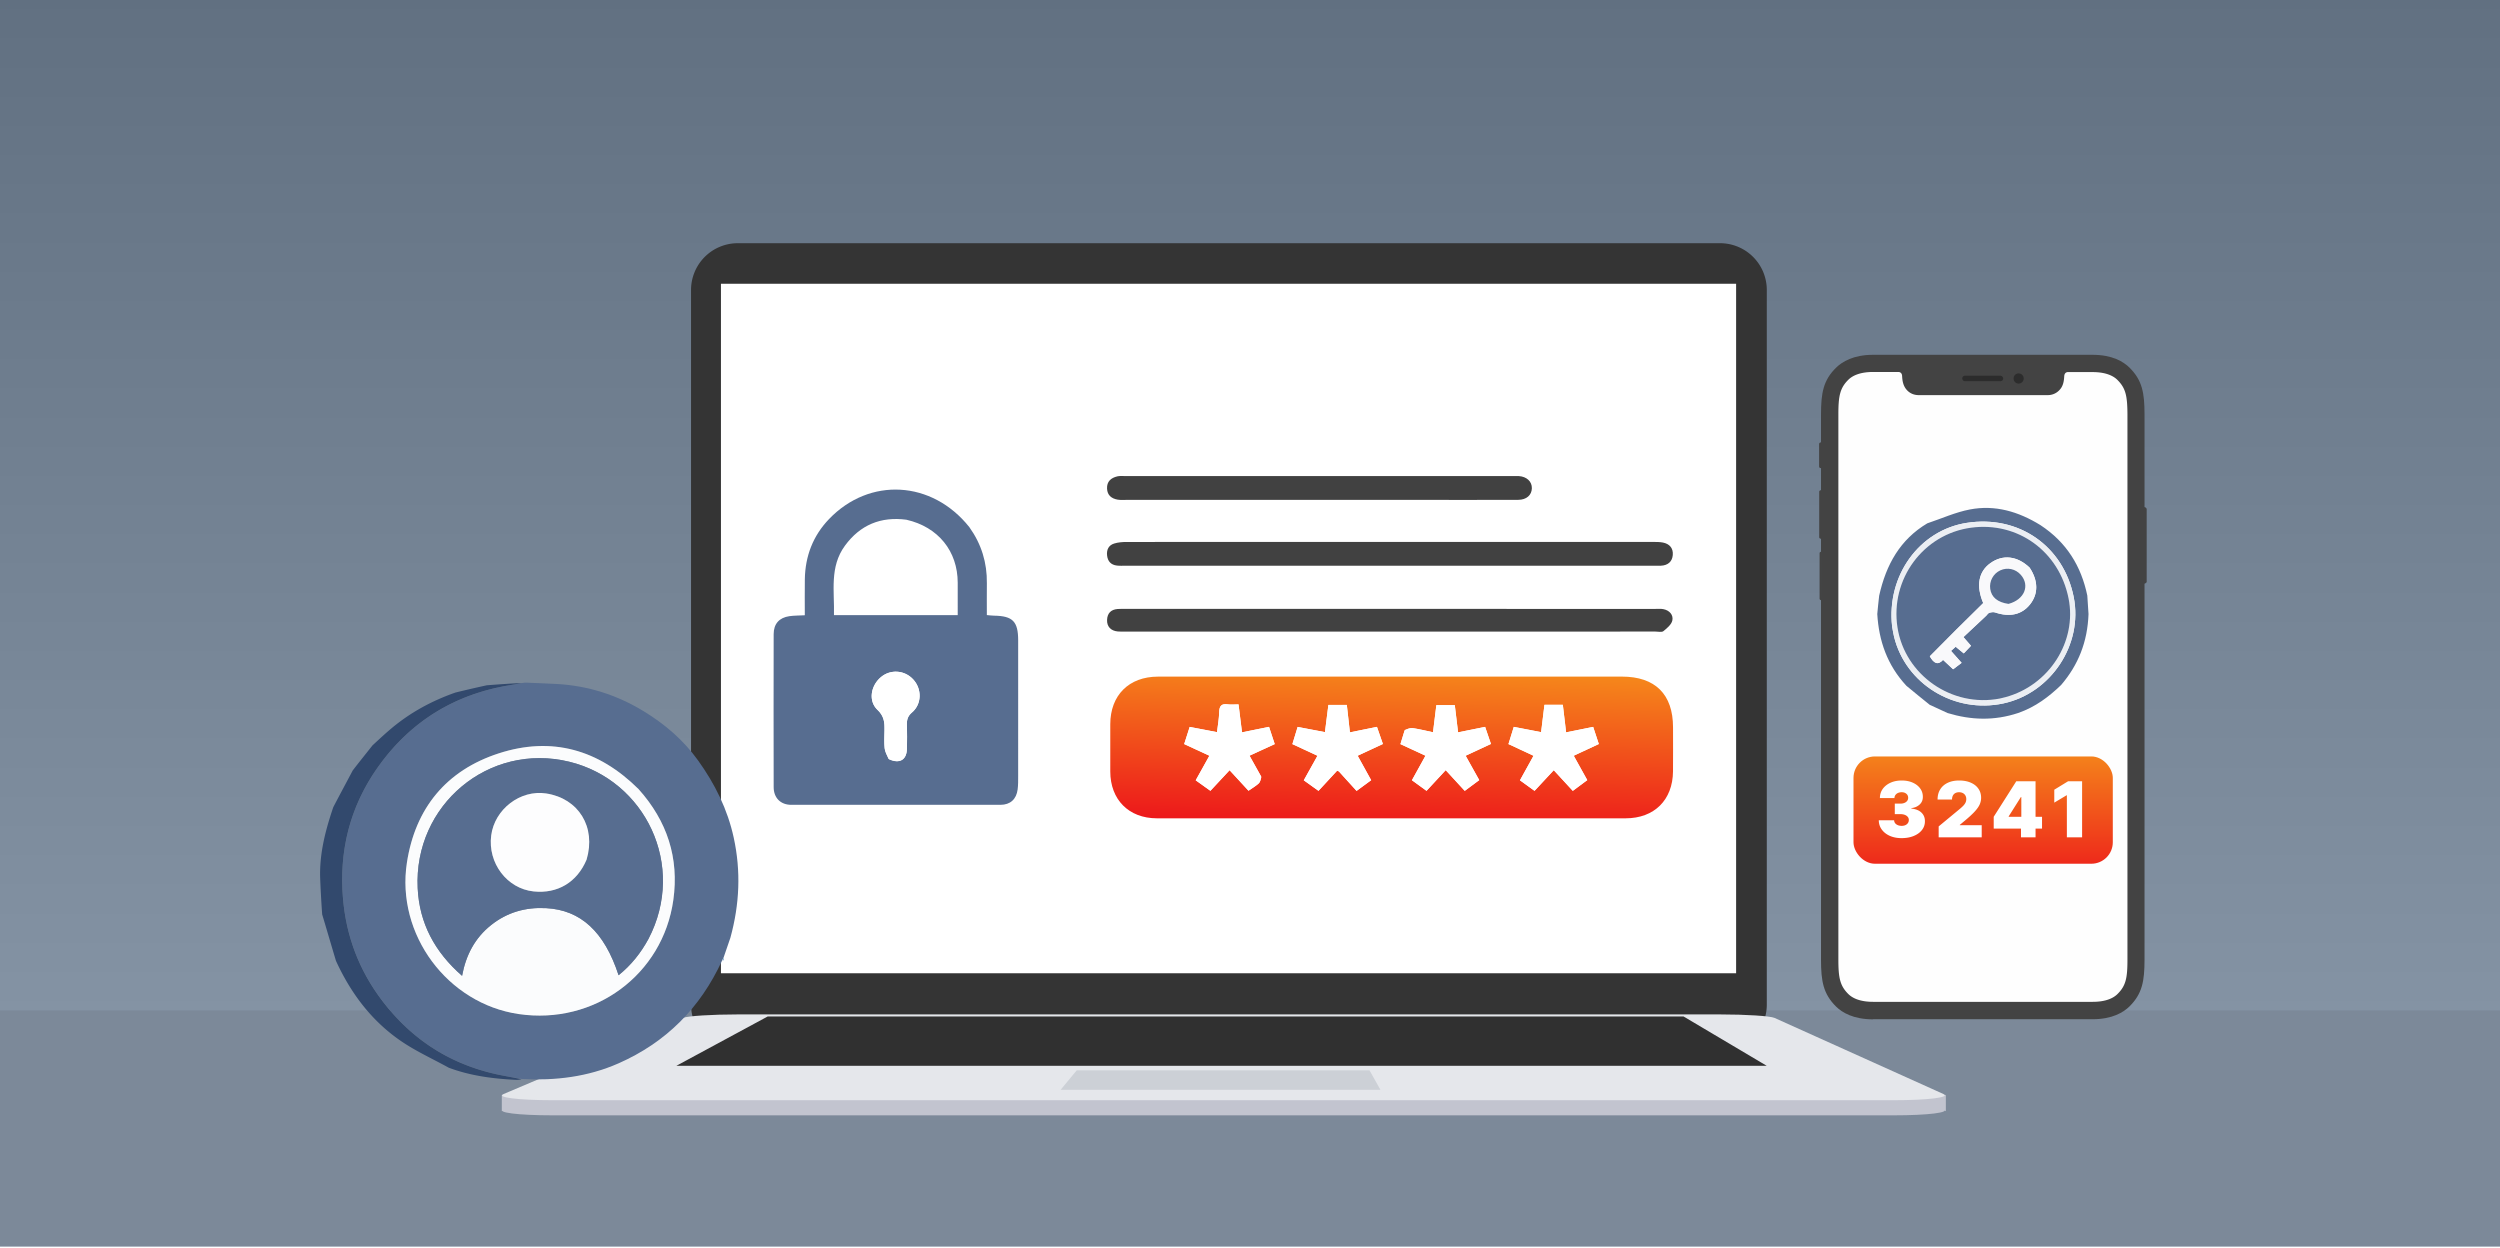
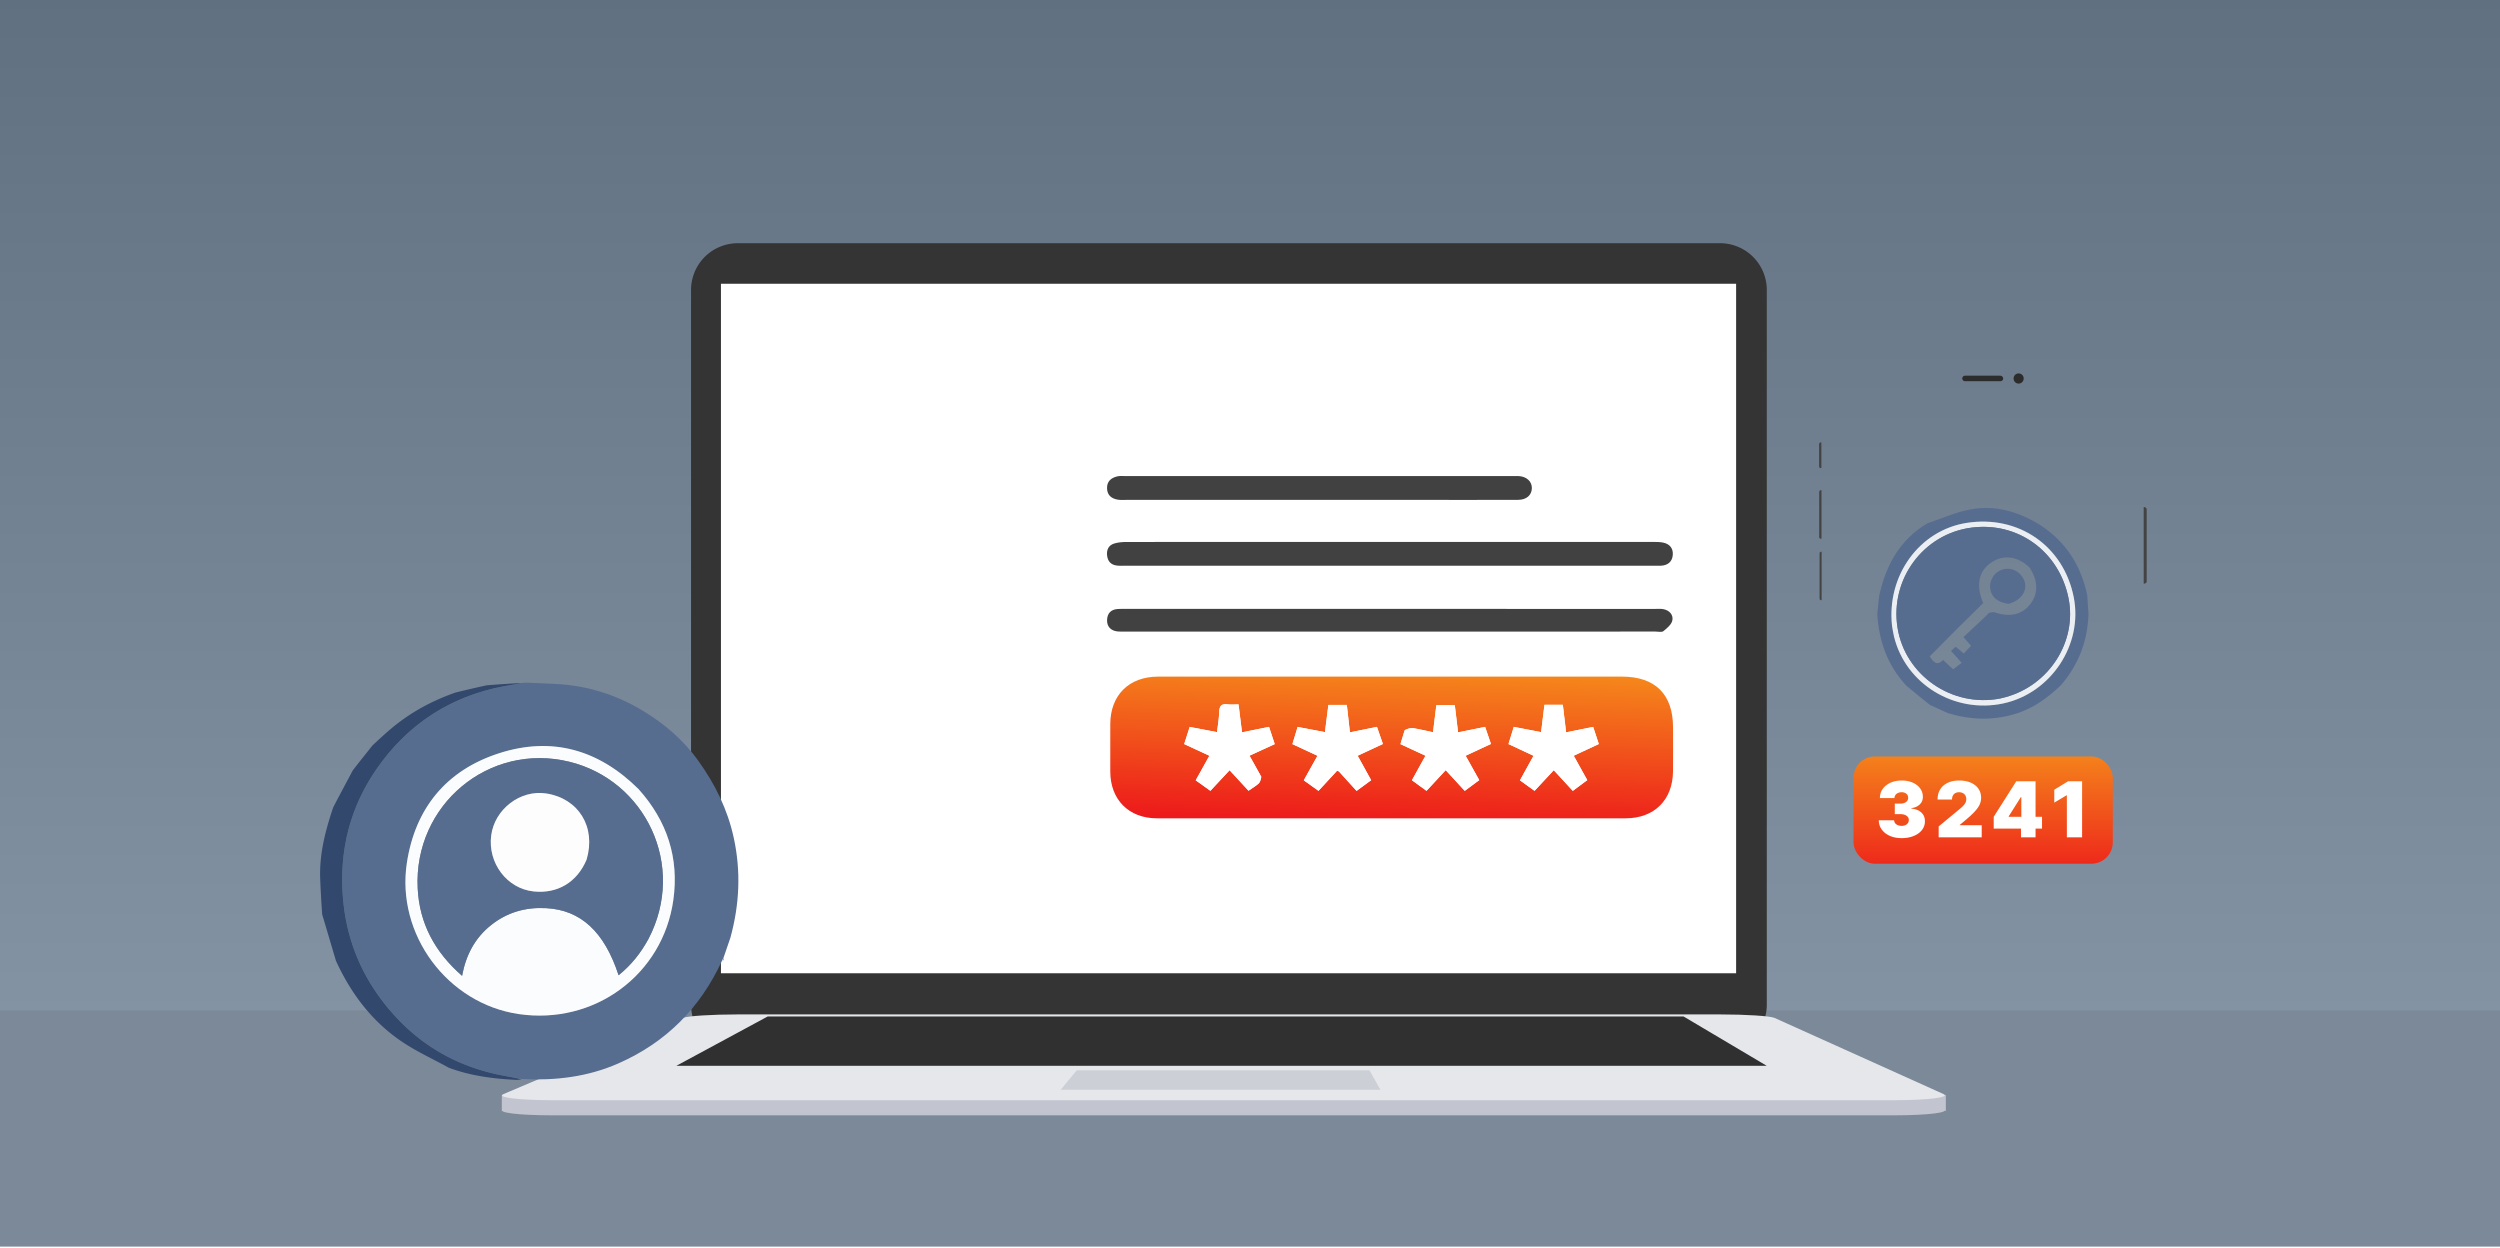
<svg xmlns="http://www.w3.org/2000/svg" width="1398" height="698" fill="none">
  <path fill="#fff" d="M0 0h1398v698H0z" />
  <g clip-path="url(#a)">
    <path fill="#fff" d="M0 0h1398v697H0z" />
    <g clip-path="url(#b)">
      <path fill="url(#c)" d="M-2-3h1400v701H-2z" />
    </g>
    <path fill="#7C8999" d="M0 565h1398v132H0z" />
  </g>
  <path fill="#343434" fill-rule="evenodd" d="M412.596 587.997h549.233a26.15 26.15 0 0 0 18.506-7.662 26.17 26.17 0 0 0 7.661-18.505V162.167a26.17 26.17 0 0 0-7.661-18.506A26.16 26.16 0 0 0 961.829 136H412.596a26.15 26.15 0 0 0-18.504 7.663 26.17 26.17 0 0 0-7.662 18.504V561.83a26.17 26.17 0 0 0 7.661 18.505 26.15 26.15 0 0 0 18.505 7.662" clip-rule="evenodd" />
  <path fill="#fff" fill-rule="evenodd" d="M403.152 544.246h567.682V158.677H403.152z" clip-rule="evenodd" />
  <path fill="#C2C4CF" fill-rule="evenodd" d="M412.599 575.718h549.299c14.358 0 27.98.873 30.398 1.946l94.414 42.542c4.23 1.88-8.26 3.49-27.99 3.49H309.198c-19.799 0-32.013-1.61-27.517-3.49l100.254-42.542c2.547-1.073 16.305-1.88 30.664-1.946" clip-rule="evenodd" />
  <path fill="#C2C4CF" fill-rule="evenodd" d="m302.288 612.491-21.675-.203v9.059zm764.092 0 21.74-.203v9.059z" clip-rule="evenodd" />
  <path fill="#E5E7EB" fill-rule="evenodd" d="M412.599 567.263h549.299c14.358 0 27.98.874 30.398 1.946l94.414 42.542c4.23 1.88-8.26 3.49-27.99 3.49H309.198c-19.799 0-32.013-1.61-27.517-3.49l100.254-42.542c2.547-1.072 16.305-1.946 30.664-1.946" clip-rule="evenodd" />
  <path fill="#303030" fill-rule="evenodd" d="M941.428 568.405H429.301l-51.063 27.579h609.691z" clip-rule="evenodd" />
  <path fill="#CCD0D6" fill-rule="evenodd" d="M765.832 598.535h-163.73l-8.989 10.868h178.826z" clip-rule="evenodd" />
-   <path fill="#434343" fill-rule="evenodd" d="M1047.43 570.021c-11.14 0-17.38-3.892-20.67-7.113-7.18-7.113-8.45-14.16-8.45-26.238V231.825c0-12.143 1.28-19.194 8.45-26.237 3.36-3.287 9.6-7.179 20.67-7.179h122.73c11.14 0 17.31 3.892 20.6 7.113 7.18 7.113 8.46 14.089 8.46 26.237v304.845c0 12.144-1.28 19.124-8.46 26.238-3.29 3.221-9.53 7.113-20.6 7.113h-122.73z" clip-rule="evenodd" />
  <path fill="#434343" fill-rule="evenodd" d="M1018.11 247.394c-.07 0-.13 0-.2.066h-.07c-.06 0-.13 0-.13.07-.07.067-.07.067-.14.067-.06.066-.06.066-.06.132-.07 0-.07.066-.07.132-.14 0-.14.071-.14.071-.06.132-.06.198-.06.335v12.616c0 .066.06.198.06.335 0 .066 0 .066.07.066 0 .067.07.067.07.133s.07.066.07.066l.13.132s.07.071.13.071c0 0 0 .066.07.066v-.066c.07.066.14.066.2.066h.47v-14.358zm0 26.775c-.07 0-.13.066-.2.066h-.07c-.07 0-.07 0-.13.067-.07 0-.07.066-.14.066-.06 0-.06.07-.06.07-.07.067-.07.067-.07.133-.07.066-.07.066-.07.132-.07.066-.07.203-.07.269v25.435c0 .132.07.198.07.335 0 .066 0 .066.07.066 0 .066.07.133.07.133 0 .066.06.066.06.066.07.07.07.07.14.07.06.067.06.067.13.067 0 0 0 .066.07.066s.13.066.2.066h.47v-27.177h-.47zm.27 34.352c-.07 0-.14 0-.2.071h-.07c-.07 0-.13 0-.13.066-.07.066-.07.066-.14.066l-.06.067-.14.132c0 .071-.07.071-.07.137-.06.066-.06.203-.06.269v25.43c0 .132 0 .203.06.34 0 0 0 .066.07.066l.13.132c0 .066.07.066.07.133.07 0 .07.07.14.07.06 0 .06.066.13.066h.07c.06 0 .13.066.2.066h.27V308.46l-.27.066zm181.98 17.046c0-.132.07-.264.07-.335v-40.393c0-.132 0-.269-.07-.406 0 0-.07 0-.07-.066-.07-.133-.07-.203-.2-.336a1.4 1.4 0 0 0-.67-.401c-.07 0-.2-.066-.27-.066h-.4v42.811h.4a1.14 1.14 0 0 0 .87-.472c.27-.067.27-.133.34-.336" clip-rule="evenodd" />
-   <path fill="#FEFEFE" fill-rule="evenodd" d="M1184.04 212.432c-2.01-2.012-6.04-4.36-13.89-4.36h-13.96c-.73.066-1.74.534-1.87 2.281-.14 2.348-.41 5.503-2.76 7.85a8.7 8.7 0 0 1-2.96 2.055 8.85 8.85 0 0 1-3.55.694h-72.13c-2.42 0-4.76-.869-6.51-2.749-2.28-2.413-2.62-5.502-2.75-7.916-.07-1.747-1.14-2.149-1.81-2.281h-14.37c-7.85 0-11.87 2.347-13.89 4.36-4.69 4.633-5.57 9.125-5.57 19.327v304.845c0 10.197.88 14.694 5.57 19.327 2.02 2.008 6.04 4.36 13.89 4.36h122.74c7.85 0 11.87-2.352 13.88-4.364 4.77-4.695 5.57-9.126 5.57-19.328V231.759c-.07-10.193-.87-14.623-5.63-19.323z" clip-rule="evenodd" />
  <path fill="#2C2C2C" fill-rule="evenodd" d="M1131.65 211.629a2.92 2.92 0 0 1-.81 2.026c-.27.268-.58.482-.92.629a2.9 2.9 0 0 1-1.09.231c-.38.002-.75-.072-1.1-.217a2.83 2.83 0 0 1-1.53-1.568 3 3 0 0 1-.19-1.101c0-1.611 1.28-2.82 2.82-2.82a2.84 2.84 0 0 1 2.82 2.82m-11.48 0a1.52 1.52 0 0 1-1.54 1.544h-19.8c-.4-.004-.79-.169-1.08-.457a1.54 1.54 0 0 1-.46-1.087c0-.808.67-1.545 1.54-1.545h19.8c.81.067 1.54.737 1.54 1.545" clip-rule="evenodd" />
  <path fill="#576D90" d="M1079.24 394.24c-4.26-3.429-8.52-6.858-13.17-10.737-10.79-11.635-15.39-25.139-16.3-40.126.3-3.187.6-6.374 1.06-10.271 3.89-17.456 11.75-31.415 26.91-40.46 7.94-2.654 15.71-6.201 23.86-7.762 13.91-2.668 26.94 1.066 39.42 8.766 14.69 9.656 22.78 22.975 26.2 39.374.22 3.176.45 6.351.68 10.371-.56 15.574-5.75 28.476-15.32 39.65-6.86 6.586-14.31 12.278-24.04 15.668-13.47 4.453-26.34 3.983-39.44.026-3.24-1.555-6.25-2.883-9.38-4.336-.13-.124-.48-.163-.48-.163m-21.15-43.775c.35 1.849.61 3.719 1.06 5.544 6.48 26.533 33.84 43.227 61.14 37.335 26.63-5.749 44.6-32.879 39.34-59.413-5.67-28.622-30.86-46.093-59.89-41.534-26.4 4.147-44.82 29.401-41.65 58.068" />
  <path fill="#F1FAFD" d="M1161.51 434.507c.94 1.326 1.89 2.6 1.95 3.918.21 4.225-.18 8.49.2 12.692.17 1.881 1.6 3.649 2.46 5.469.48-.156.95-.311 1.43-.466v5.368c-6.65.224-2.74 5.965-4.71 9.061h-7.24c-.12-2.671-.24-5.254-.38-8.314h-15.75c.57-3.09.46-5.821 1.57-7.889 3.2-5.923 7.02-11.503 10.35-17.362 2.48-4.378 6.45-1.816 10.12-2.477m-11.59 18.251c-.31.815-.61 1.63-.94 2.516h6.21v-11.325c-1.91 3.197-3.4 5.703-5.27 8.809" />
  <path fill="#F5FBFE" d="M1118.17 441.808c-4.87 3.764-4.55-1.95-6.84-2.871 4.91-5.263 13.24-6.688 19.03-3.466 6.39 3.561 6.34 10.972-.32 16.269 4.65 2.68 7.66 6.26 5.79 11.934-1.86 5.668-6.64 7.224-11.87 7.641-5.21.415-9.91-.951-13.88-5.094 1.22-1.743 2.35-3.366 3.44-4.918 2.87 1.064 5.38 2.387 8.04 2.866 2.82.509 5.98-.518 5.75-3.813-.12-1.677-2.87-4.273-4.68-4.509-4.29-.556-5.43-2.31-4.16-6.348 3.05-1.382 9.03-.284 7.49-6.353-1-3.934-4.6-2.736-7.79-1.338" />
  <path fill="#F6FCFE" d="M1094.53 451.425c.73-1.419 1.74-2.581 1.68-3.685-.11-2.034-.22-4.972-1.48-5.808-1.52-1.006-4.26-.443-6.4-.103-1.11.174-2.05 1.338-3.6 2.429-1.23-1.456-2.43-2.876-3.63-4.289 3.93-6.007 12.63-8.11 18.58-4.53 5.48 3.305 6.88 10.607 2.92 17.063-2.18 3.569-4.91 6.808-7.74 10.671h11.24v7.354h-26.06c1.35-2.856 1.97-5.299 3.42-7.048 3.41-4.101 7.22-7.868 11.07-12.054m-26.31-16.801c.68 2.808 1.17 5.528 1.22 8.255.12 6.721.04 13.445.04 20.354l6.28.476v6.767h-22.46v-6.767l7.1-.441v-19.771l-5.68-.676c-1.2-3.311-.71-5.443 3.16-6.09 3.34-.56 6.63-1.449 10.34-2.107" />
  <path fill="#EBEEF3" d="M1058.03 350.056c-3.12-28.258 15.31-53.513 41.71-57.659 29.03-4.559 54.22 12.911 59.89 41.533 5.26 26.535-12.71 53.665-39.35 59.414-27.3 5.892-54.65-10.802-61.13-37.335-.45-1.826-.72-3.696-1.12-5.953m60.67 40.523c.91-.239 1.82-.474 2.73-.719 24.47-6.605 40.13-31.142 35.29-55.29-5.25-26.247-28.36-42.997-54.47-39.49-26.78 3.596-45.39 28.824-41.18 55.819 4.14 26.581 30.34 44.919 57.63 39.68" />
  <path fill="#576D90" d="M1118.31 390.628c-26.89 5.19-53.09-13.148-57.24-39.729-4.2-26.995 14.41-52.223 41.18-55.819 26.12-3.507 49.22 13.243 54.48 39.49 4.84 24.148-10.83 48.685-35.29 55.29-.91.245-1.82.48-3.13.768m16.54-73.334c-6.8-6.448-14.83-7.349-21.75-2.438-6.68 4.748-8.22 12.616-4.08 22.386-4.88 4.814-9.93 9.744-14.93 14.725-5.07 5.05-10.09 10.151-14.94 15.039 2.18 3.829 4.44 5.268 7.41 2 2.11 1.969 3.92 3.665 5.62 5.252 1.71-1.298 3.16-2.396 4.75-3.601-2.33-2.621-4.05-4.562-5.93-6.671 1.02-.912 1.8-1.607 2.6-2.327l4.53 3.721c1.47-1.536 2.73-2.862 4.05-4.248-1.38-1.587-2.49-2.86-4.24-4.865 4.31-4.037 8.54-7.997 12.76-11.962.57-.539 1.02-1.386 1.69-1.598 1.02-.323 2.28-.561 3.24-.237 8.24 2.789 14.99 1.278 19.6-4.544 4.61-5.817 4.64-13.085-.38-20.632" />
-   <path fill="#F9F9FB" d="M1135.08 317.558c4.79 7.283 4.76 14.551.15 20.369-4.61 5.821-11.36 7.333-19.6 4.544-.95-.325-2.22-.087-3.24.236-.67.212-1.12 1.06-1.69 1.598-4.22 3.966-8.45 7.925-12.76 11.962 1.75 2.005 2.86 3.278 4.24 4.866-1.32 1.386-2.58 2.711-4.05 4.247l-4.53-3.721c-.8.72-1.58 1.416-2.6 2.327 1.88 2.11 3.6 4.05 5.93 6.671-1.59 1.205-3.04 2.304-4.75 3.602-1.7-1.587-3.51-3.284-5.62-5.253-2.97 3.268-5.23 1.829-7.41-2 4.85-4.888 9.87-9.988 14.94-15.039 5-4.981 10.05-9.911 14.93-14.725-4.14-9.77-2.6-17.638 4.08-22.386 6.92-4.91 14.95-4.01 21.98 2.702m-11.54 20.13c8.56-2.39 11.72-10.251 6.51-16.224-2.91-3.347-7.52-4.352-11.51-2.51-3.92 1.816-6.21 6.071-5.6 10.39.66 4.591 4.06 7.478 10.6 8.344" />
  <path fill="#576D90" d="M1123.16 337.701c-6.17-.879-9.56-3.766-10.22-8.357-.62-4.319 1.67-8.574 5.6-10.39 3.98-1.843 8.59-.837 11.51 2.51 5.21 5.972 2.05 13.834-6.89 16.237" />
  <path fill="url(#d)" d="M697.976 457.607c-17.326 0-34.205.026-51.083-.007-15.689-.03-26.005-10.43-26.023-26.174q-.014-13.219 0-26.438c.013-16.166 10.379-26.585 26.646-26.621 25.094-.054 50.188-.014 75.282-.014q92.085-.002 184.17.001c18.629.001 28.577 9.876 28.594 28.373.007 8.215.068 16.431-.014 24.646-.161 16.013-10.502 26.228-26.515 26.231-70.203.009-140.406.004-211.057.003m87.455-49.081-2.306 7.582 14.012 6.48-7.58 13.706 8.155 5.932 10.728-11.562 10.651 11.583 8.095-6.014-7.61-13.64 14.164-6.577-3.263-9.549-15.12 3.062-1.839-15.237h-10.304l-1.874 15.173c-4.109-.86-7.696-1.756-11.337-2.297-1.37-.203-2.862.419-4.572 1.358m-80.217 25.678-6.488-11.633 14.1-6.472-3.176-9.64-15.11 3.062-1.953-15.616c-2.229 0-4.186.213-6.079-.046-3.608-.493-4.667 1.095-4.747 4.489-.087 3.647-.77 7.28-1.21 11.063l-15.278-2.917-3.068 9.582 14.096 6.52-7.653 13.745 8.212 5.873 10.735-11.521 10.579 11.483c2.088-1.466 4.043-2.592 5.67-4.078.866-.791 1.165-2.203 1.37-3.894m169.895-30.206-1.166-9.863h-10.281l-1.873 15.277-15.276-2.95-2.984 9.618 14.028 6.539-7.59 13.714 8.151 5.906 10.751-11.558 10.643 11.561 8.082-6.007-7.571-13.638 14.034-6.548-3.16-9.575-15.146 3.064c-.199-1.827-.359-3.296-.642-5.54m-122.296 31.887 5.789 6.375 8.151-5.987-7.56-13.684 14.125-6.559-3.323-9.57-15.12 3.07-1.728-15.33h-10.313l-1.924 15.204-15.267-2.912-2.94 9.608 14.04 6.507-7.654 13.729 8.211 5.891 10.418-11.258c.531.23.873.277 1.055.473 1.216 1.311 2.397 2.653 4.04 4.443" />
-   <path fill="#576D90" d="M542.059 294.779c6.824 9.565 9.936 19.948 9.798 31.356-.07 5.81-.012 11.621-.012 17.816 1.488.126 2.758.31 4.031.329 10.46.158 13.482 3.226 13.486 13.839q.019 37.866-.007 75.733c-.002 2.533.036 5.092-.287 7.595-.707 5.483-4.106 8.602-9.627 8.61q-58.48.082-116.961.004c-5.961-.008-9.835-3.885-9.848-9.857-.064-28.531-.058-57.062-.004-85.592.011-5.748 3.087-9.212 8.778-10.044 2.623-.383 5.31-.331 8.64-.513 0-6.815-.085-13.475.018-20.133.2-12.933 4.565-24.325 13.529-33.659 22.676-23.615 57.617-21.647 78.466 4.516m-35.233-4.156c-14.282-1.864-25.814 2.887-34.334 14.526-8.705 11.89-5.804 25.516-6.135 38.824h69.198c0-6.25.005-12.183-.002-18.117-.02-17.613-10.858-31.17-28.727-35.233m-9.719 133.948c5.827 2.727 9.866.443 10.033-5.788.119-4.476.121-8.96-.007-13.435-.08-2.802.419-4.857 2.838-6.931 5.553-4.76 5.617-13.113.71-18.457-4.853-5.286-12.782-5.824-18.149-1.231-5.666 4.848-7.042 13.295-1.811 18.25 3.747 3.55 3.997 7.193 3.902 11.51-.073 3.283-.242 6.591.073 9.845.189 1.956 1.226 3.83 2.411 6.237" />
  <path fill="#414141" d="M829.765 316.364c-67.081 0-133.713 0-200.345-.004-1.642 0-3.303.098-4.924-.104-3.244-.403-5.048-2.365-5.414-5.603-.363-3.212.842-5.745 3.949-6.705 2.23-.688 4.688-.876 7.045-.877 98.155-.041 196.31-.037 294.465-.022 1.785 0 3.605.009 5.346.343 3.764.72 5.852 3.2 5.533 6.977-.318 3.763-2.783 5.786-6.604 5.974-1.193.059-2.39.02-3.585.02zm-8.07 24.134c34.964 0 69.481-.001 103.997.004 1.493.001 3.026-.145 4.47.138 3.404.666 5.661 3.21 5.015 6.305-.474 2.275-2.967 4.351-4.99 5.982-.927.746-2.889.247-4.381.247q-148.598.007-297.197.003c-1.195 0-2.398.055-3.583-.059-3.88-.373-6.102-2.759-5.953-6.459.15-3.701 2.137-5.785 5.838-6.098 1.485-.126 2.986-.061 4.48-.061 63.952-.002 127.904-.002 192.304-.002m-41.239-60.953c-50.479 0-100.509.001-150.54-.004-1.641 0-3.319.145-4.917-.135-3.406-.597-5.778-2.399-5.94-6.179-.171-4.01 2.217-5.995 5.753-6.84 1.279-.306 2.673-.177 4.015-.177q108.872-.008 217.745-.005c.896 0 1.794-.032 2.687.021 4.455.262 7.439 3.034 7.357 6.807-.083 3.82-3.004 6.461-7.611 6.479-16.875.068-33.751.031-50.627.033z" />
  <path fill="#fff" d="M785.567 408.179c1.574-.592 3.066-1.214 4.436-1.01 3.64.54 7.228 1.436 11.337 2.296l1.874-15.173h10.304l1.839 15.238 15.119-3.063 3.263 9.549-14.163 6.577 7.61 13.64-8.096 6.014-10.65-11.583-10.729 11.563-8.154-5.933 7.58-13.706-14.012-6.48a806 806 0 0 1 2.442-7.929m-80.179 26.304c-.38 1.412-.679 2.825-1.546 3.616-1.627 1.485-3.581 2.612-5.67 4.077l-10.579-11.483-10.734 11.522-8.212-5.873 7.653-13.745-14.097-6.52 3.068-9.583 15.279 2.918c.439-3.783 1.123-7.416 1.209-11.063.081-3.395 1.14-4.982 4.748-4.489 1.892.258 3.849.045 6.078.045l1.953 15.616 15.111-3.062 3.175 9.641-14.1 6.471c2.209 3.961 4.349 7.797 6.664 11.912m169.78-30.096c.222 1.856.382 3.324.58 5.151l15.147-3.063 3.16 9.575-14.034 6.548 7.571 13.637-8.082 6.008-10.644-11.562-10.75 11.558-8.151-5.905 7.59-13.714-14.028-6.54 2.984-9.617 15.276 2.949 1.873-15.277h10.281c.403 3.412.784 6.638 1.227 10.252m-122.58 31.269c-1.418-1.561-2.599-2.903-3.815-4.213-.182-.196-.524-.244-1.055-.474L737.3 442.228l-8.211-5.892 7.654-13.728-14.04-6.508 2.94-9.607 15.267 2.911 1.924-15.203h10.313l1.728 15.329 15.12-3.069 3.323 9.569-14.125 6.56 7.56 13.683-8.151 5.988a2094 2094 0 0 0-6.014-6.605m-255.746-11.333c-.921-2.159-1.957-4.033-2.147-5.989-.315-3.254-.145-6.562-.073-9.845.095-4.317-.154-7.96-3.902-11.51-5.231-4.954-3.854-13.402 1.811-18.25 5.368-4.593 13.296-4.055 18.15 1.231 4.907 5.344 4.842 13.697-.71 18.458-2.419 2.073-2.918 4.128-2.838 6.93.128 4.475.126 8.96.006 13.435-.166 6.232-4.205 8.515-10.297 5.54" />
  <rect width="145" height="60" x="1036.48" y="423" fill="url(#e)" rx="12" />
  <path fill="#fff" d="M1063.37 468.681c-2.47 0-4.67-.423-6.59-1.271q-2.865-1.287-4.5-3.538c-1.09-1.501-1.65-3.226-1.66-5.176h8.58c.01.602.19 1.143.55 1.623q.555.704 1.5 1.103c.64.265 1.36.398 2.18.398.78 0 1.48-.138 2.08-.413q.9-.429 1.41-1.18c.34-.5.5-1.072.49-1.715a2.52 2.52 0 0 0-.58-1.685c-.39-.49-.94-.873-1.64-1.148-.71-.276-1.52-.414-2.44-.414h-3.18v-5.881h3.18c.85 0 1.6-.138 2.24-.413.65-.276 1.16-.659 1.52-1.149s.54-1.052.53-1.685a2.86 2.86 0 0 0-.44-1.623q-.465-.705-1.29-1.103c-.54-.265-1.17-.398-1.88-.398-.78 0-1.47.138-2.09.414-.6.275-1.07.658-1.42 1.148q-.525.735-.54 1.685h-8.14c.01-1.92.53-3.615 1.57-5.085q1.59-2.205 4.32-3.461 2.745-1.256 6.3-1.256c2.32 0 4.36.393 6.14 1.179 1.79.787 3.18 1.869 4.18 3.247q1.515 2.053 1.5 4.702c.02 1.756-.58 3.196-1.81 4.319q-1.815 1.685-4.62 1.991v.245c2.53.276 4.43 1.052 5.71 2.328 1.28 1.266 1.91 2.859 1.88 4.778q.015 2.757-1.65 4.886c-1.1 1.419-2.64 2.532-4.61 3.338q-2.94 1.21-6.78 1.21m20.73-.429v-6.126l11.7-9.679c.77-.643 1.44-1.245 1.99-1.807q.84-.858 1.29-1.761c.3-.603.46-1.271.46-2.007 0-.806-.18-1.495-.52-2.067a3.4 3.4 0 0 0-1.41-1.317c-.61-.317-1.3-.475-2.09-.475-.78 0-1.48.158-2.08.475q-.885.474-1.38 1.394c-.32.612-.49 1.357-.49 2.236h-8.08c0-2.206.49-4.105 1.48-5.698q1.485-2.389 4.2-3.675c1.8-.858 3.92-1.287 6.35-1.287 2.52 0 4.69.403 6.53 1.21 1.85.796 3.27 1.92 4.27 3.369 1.01 1.45 1.52 3.15 1.52 5.1q0 1.808-.75 3.599-.75 1.777-2.7 3.936c-1.3 1.44-3.14 3.155-5.53 5.146l-2.94 2.451v.184h12.25v6.799zm30.78-4.9v-6.617l12.62-19.848h6v8.822h-3.43l-6.8 10.781v.245h18.63v6.617zm15.25 4.9v-6.922l.19-2.879v-21.564h7.96v31.365zm34.18-31.365v31.365h-8.52v-23.524h-.18l-6.86 4.105v-7.229l7.71-4.717z" />
  <path fill="#576D90" d="M294.647 381.75c-.946-.023-1.52-.01-2.638.179-2.864.559-5.186.939-7.506 1.33-30.036 5.065-54.288 19.817-72.187 44.361-15.701 21.528-22.465 45.798-20.673 72.572 1.428 21.321 8.271 40.533 20.805 57.661 16.905 23.104 39.414 37.727 67.594 43.374 3.953.792 7.932 1.454 11.899 2.176 18.606.954 36.702-1.18 53.926-8.77 26.519-11.688 45.65-30.832 57.957-57.536.411-.891.633-1.329.856-1.767 1.187-3.463 2.373-6.925 3.76-10.941 5.183-18.865 5.907-37.304 1.878-55.89-3.449-15.912-10.521-30.149-19.974-43.29-8.228-11.459-18.726-20.424-30.72-27.679-14.794-8.949-30.828-14.066-48.127-15.039-5.488-.308-10.984-.473-16.85-.741m62.613 59.73c15.822 17.667 22.546 38.264 19.259 61.792-5.847 41.847-44.203 70.022-86.492 63.789-39.76-5.861-68.67-44.5-62.483-84.694 4.682-30.417 22.011-51.567 51.331-61.081 29.654-9.622 55.895-2.15 78.385 20.194" />
  <path fill="#7DABD0" d="M404.728 535.603c-.264.165-.487.603-.712 1.293.143.233.288.214.644.136.177-.424.143-.79.068-1.429" />
  <path fill="#32496D" d="M291.672 603.533c-3.701-.852-7.68-1.514-11.633-2.306-28.18-5.647-50.689-20.271-67.595-43.374-12.533-17.129-19.377-36.341-20.804-57.661-1.792-26.775 4.972-51.044 20.672-72.573 17.9-24.543 42.151-39.295 72.188-44.36 2.32-.391 4.641-.771 7.219-1.326-6.108.288-12.472.747-19.487 1.271a726 726 0 0 0-17.571 4.073c-13.247 4.657-25.148 11.139-35.71 19.976-3.595 3.007-7.022 6.216-10.644 9.566-3.752 4.741-7.386 9.249-11.071 14.033-3.644 6.916-7.238 13.558-10.864 20.513-4.476 13.233-7.869 26.349-7.315 40.176.262 6.522.622 13.04 1.105 19.816 2.629 8.738 5.091 17.22 7.706 25.941 8.3 18.146 19.866 33.466 36.08 44.659 8.451 5.833 17.968 10.124 27.003 15.111 12.163 4.56 24.859 6.166 37.728 6.796.904.044 1.818-.128 2.993-.331" />
  <path fill="#FBFCFD" d="M357.078 441.273c-22.304-22.138-48.544-29.609-78.199-19.987-29.32 9.513-46.649 30.664-51.331 61.081-6.187 40.194 22.724 78.833 62.483 84.693 42.29 6.234 80.645-21.941 86.492-63.788 3.288-23.528-3.437-44.125-19.445-61.999m5.453 83.926c-4.205 7.746-9.573 14.503-16.619 20.159-7.954-24.411-21.23-36.506-40.529-37.521-11.508-.605-21.846 2.333-30.858 9.546-8.926 7.144-13.981 16.649-16.128 28.312-15.253-13.327-23.878-29.351-24.83-48.972-2.262-46.611 39.81-81.732 84.771-70.762 42.522 10.375 65.702 58.087 44.193 99.238" />
  <path fill="#576D90" d="M362.681 524.948c21.357-40.9-1.824-88.612-44.346-98.987-44.96-10.97-87.033 24.151-84.771 70.762.953 19.621 9.577 35.645 24.83 48.973 2.147-11.664 7.202-21.169 16.128-28.313 9.012-7.212 19.35-10.151 30.858-9.546 19.299 1.015 32.575 13.11 40.529 37.521 7.046-5.656 12.414-12.413 16.772-20.41m-34.795-43.962c-5.209 12.413-16.135 18.899-29.487 17.504-14.883-1.556-25.731-15.867-23.729-31.304 1.908-14.706 16.305-25.703 30.746-23.485 18.135 2.785 28.027 18.767 22.47 37.285" />
  <path fill="#FDFDFE" d="M328.02 480.704c5.427-18.236-4.465-34.218-22.6-37.003-14.441-2.218-28.838 8.779-30.746 23.485-2.002 15.437 8.846 29.748 23.73 31.303 13.351 1.396 24.277-5.09 29.616-17.785" />
  <defs>
    <linearGradient id="c" x1="698" x2="698" y1="-3" y2="665.795" gradientUnits="userSpaceOnUse">
      <stop stop-color="#617081" />
      <stop offset="1" stop-color="#8A99AA" />
    </linearGradient>
    <linearGradient id="d" x1="797.477" x2="801.977" y1="482" y2="356.5" gradientUnits="userSpaceOnUse">
      <stop stop-color="#EB001B" />
      <stop offset="1" stop-color="#F79E1B" />
    </linearGradient>
    <linearGradient id="e" x1="1108.98" x2="1108.98" y1="423" y2="483" gradientUnits="userSpaceOnUse">
      <stop stop-color="#F4811B" />
      <stop offset="1" stop-color="#EE2A1B" />
    </linearGradient>
    <clipPath id="a">
      <path fill="#fff" d="M0 0h1398v697H0z" />
    </clipPath>
    <clipPath id="b">
      <path fill="#fff" d="M0 0h1400v697H0z" />
    </clipPath>
  </defs>
</svg>